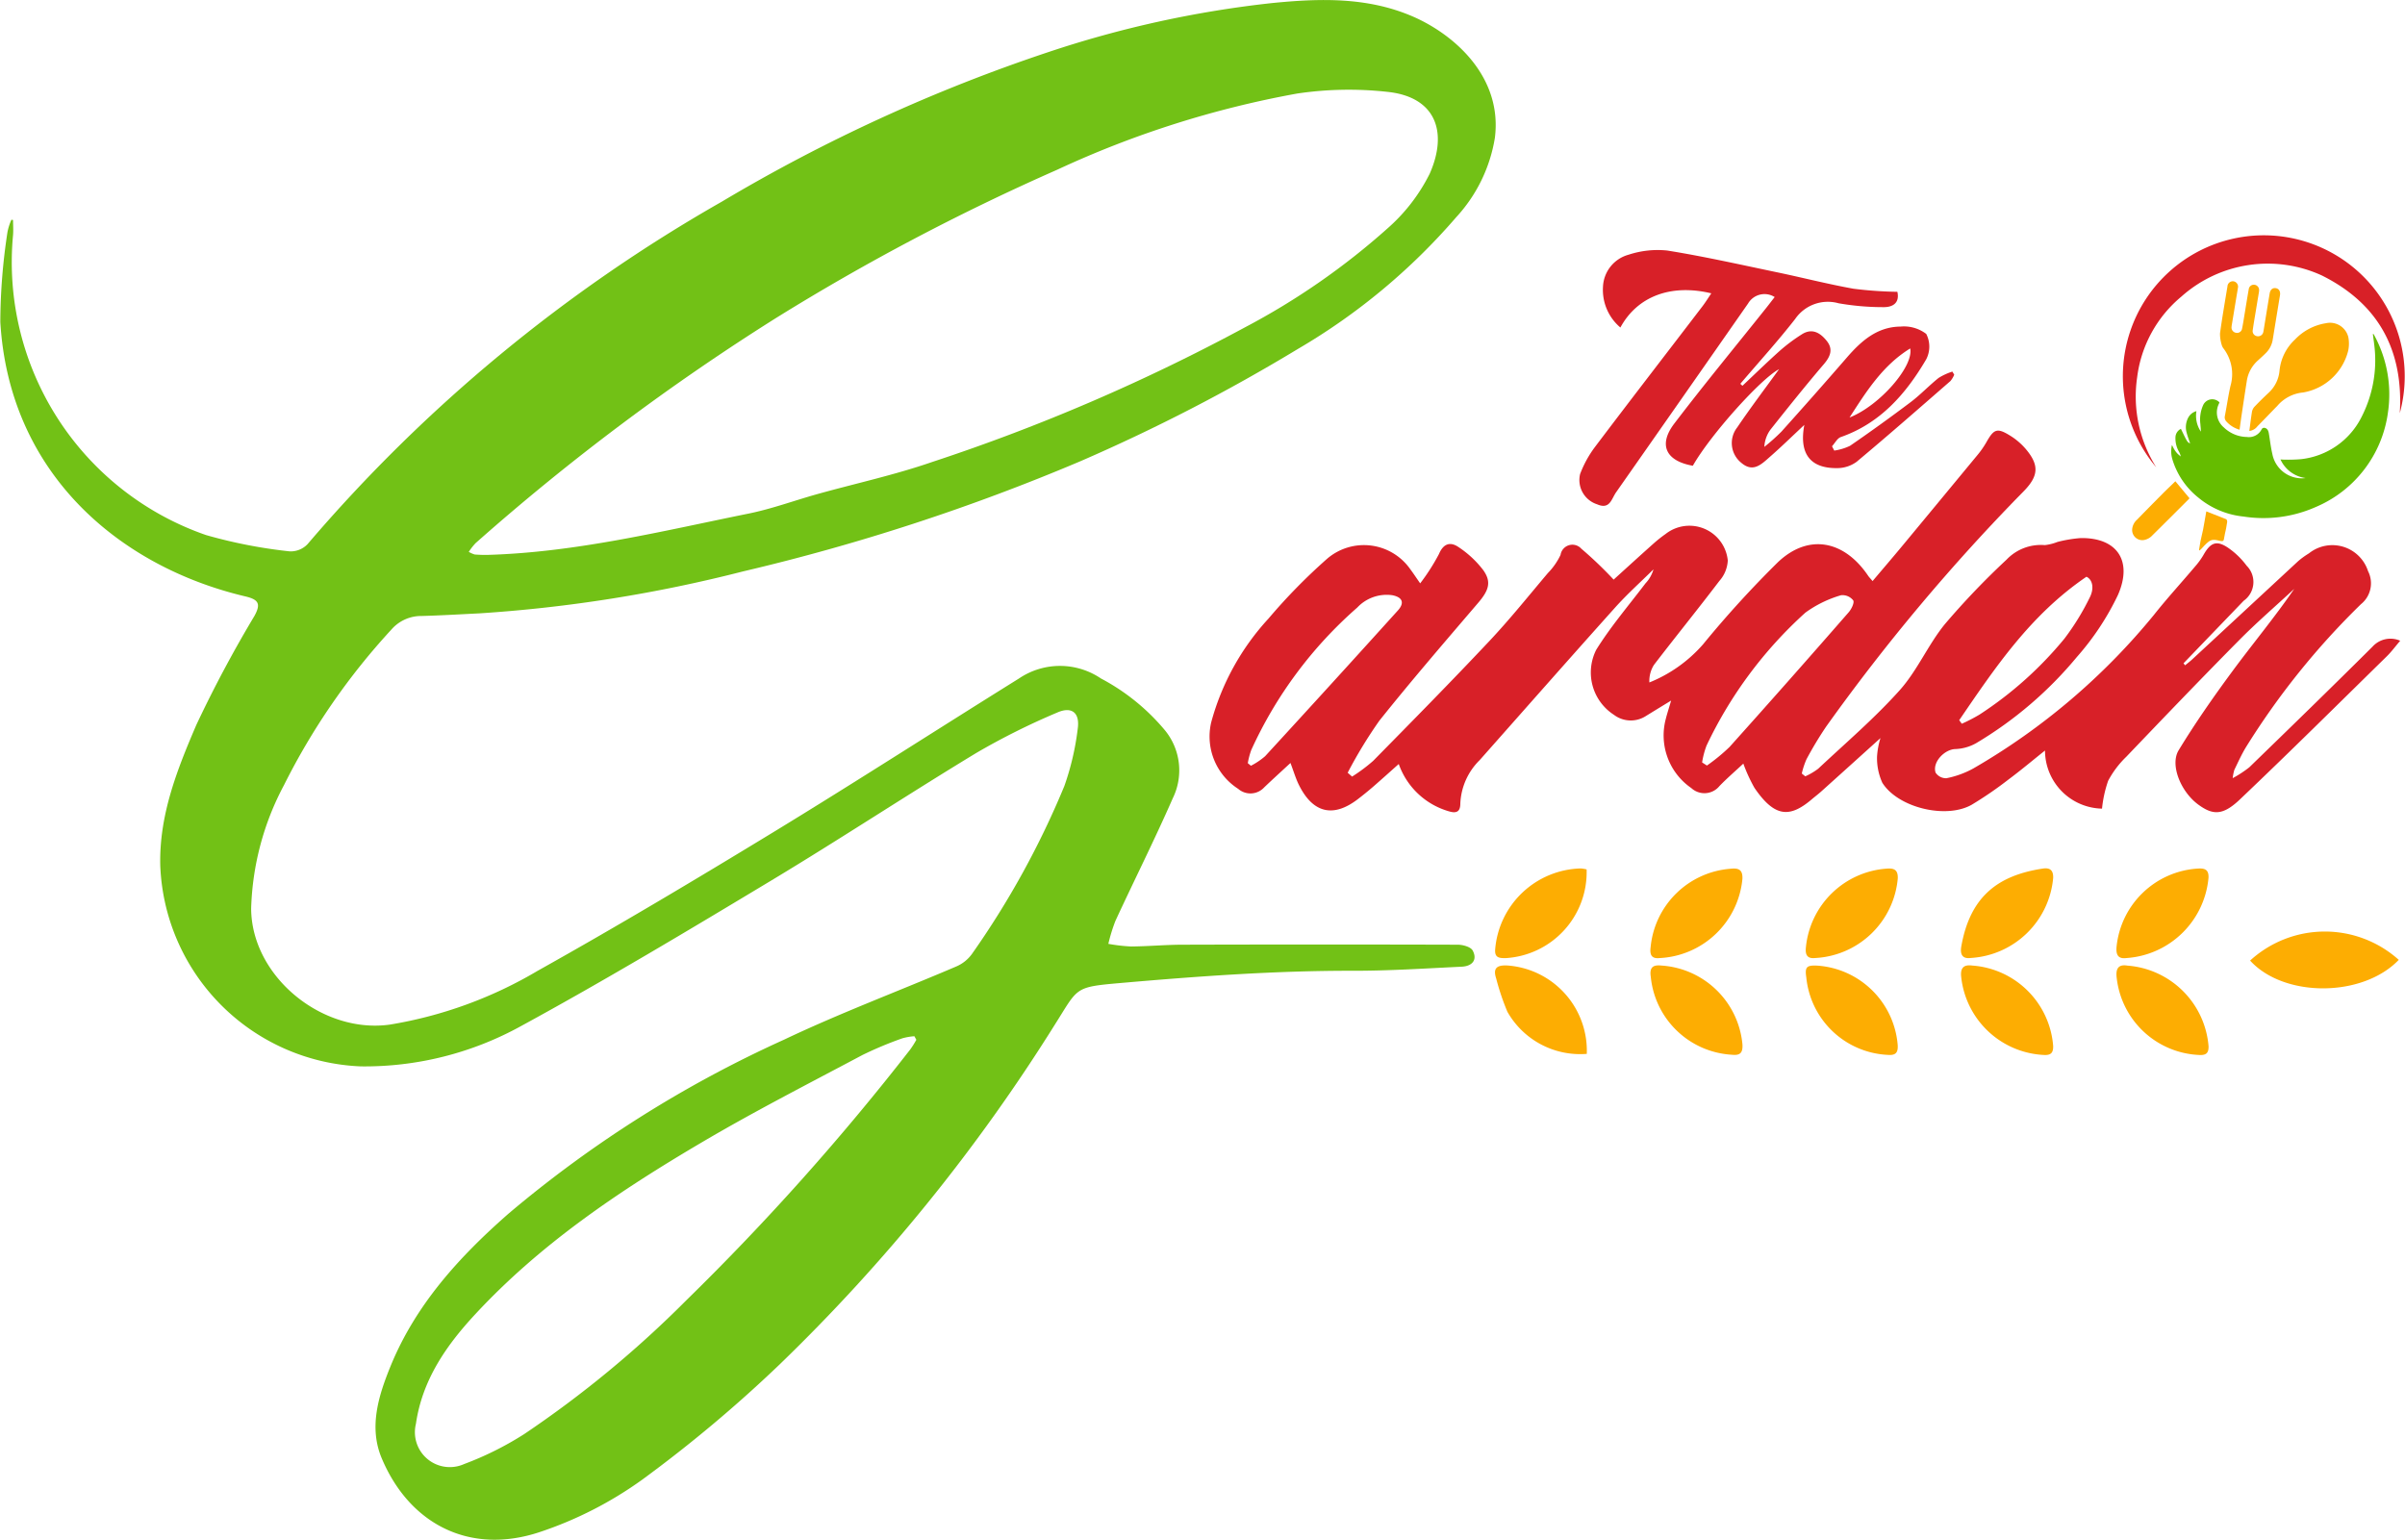
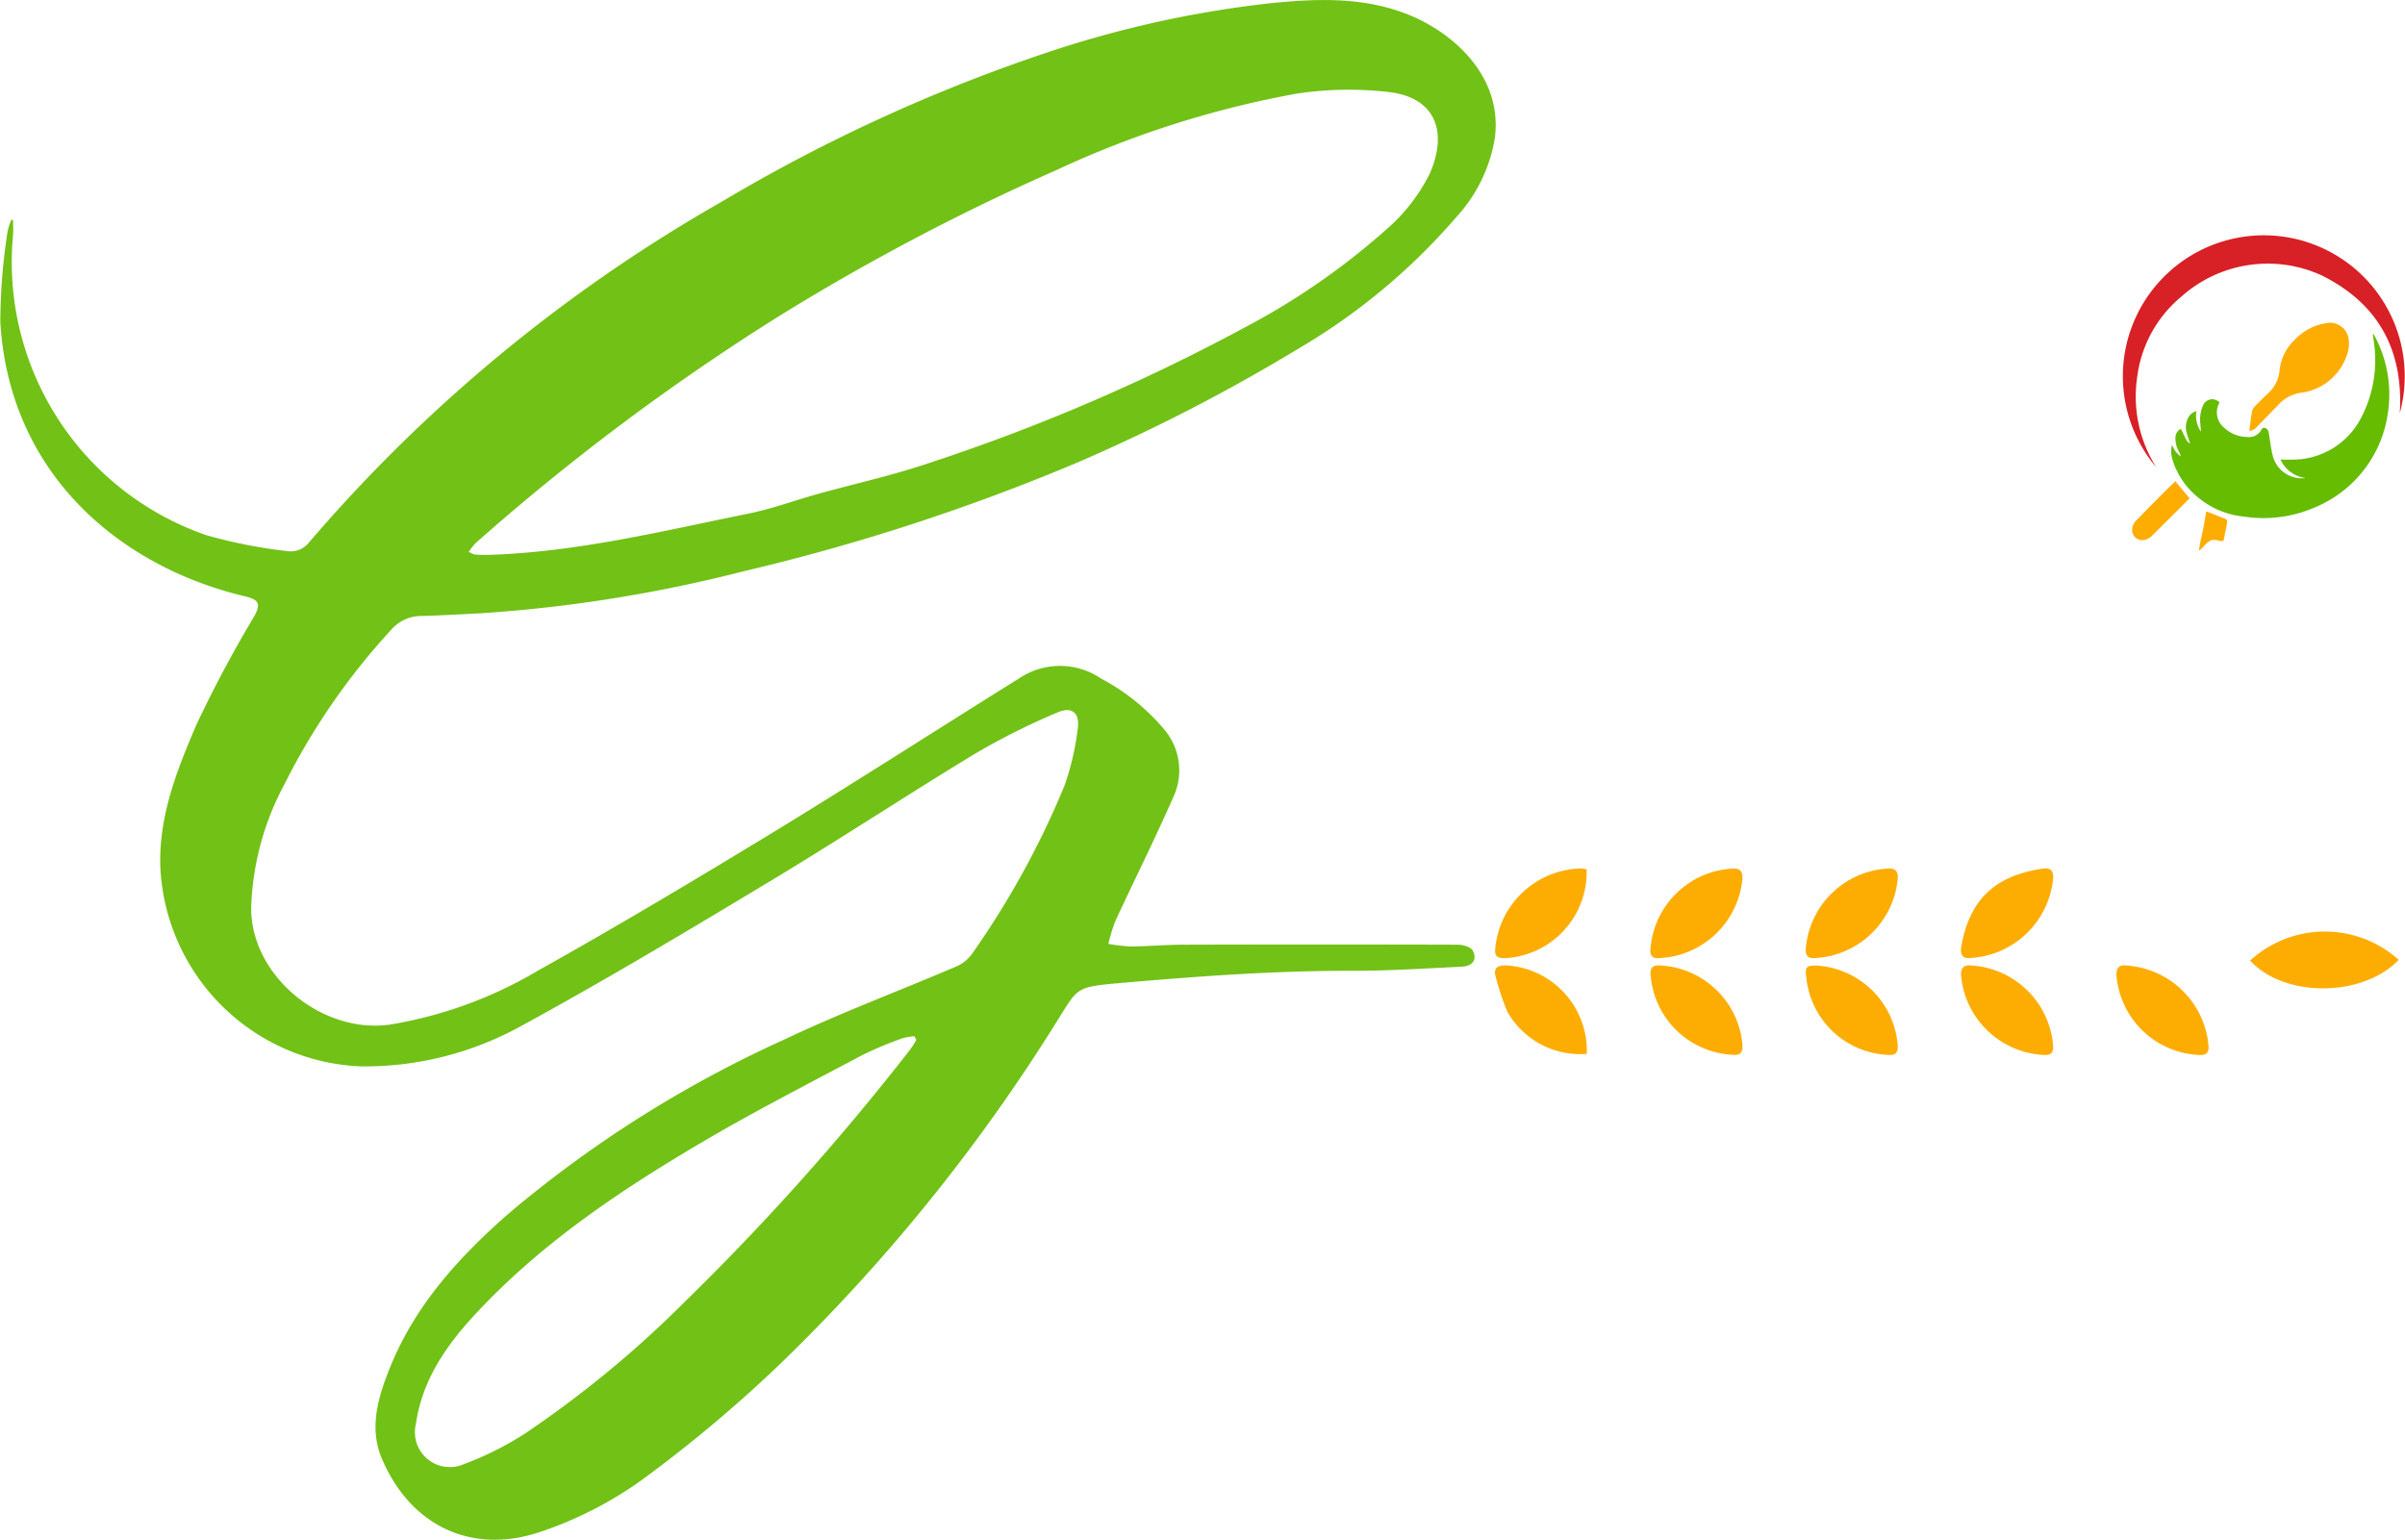
<svg xmlns="http://www.w3.org/2000/svg" width="173.797" height="111.282" viewBox="0 0 173.797 111.282">
  <g id="New_logo_The_garden" data-name="New logo The garden" transform="translate(0 0)">
    <g id="Groupe_745" data-name="Groupe 745" transform="translate(0 0)">
      <g id="Groupe_742" data-name="Groupe 742" transform="translate(153.393 17.009)">
        <path id="Tracé_1470" data-name="Tracé 1470" d="M1175.887,542.781c-.041.235-.09.489-.13.744-.152.978-.246,1.013-.388,1.993-.05.346.439-.478.851-.642s.88.254.938-.076c.144-.819.11-.431.237-1.253.01-.062-.025-.177-.069-.2C1176.858,543.156,1176.385,542.976,1175.887,542.781Z" transform="translate(-1169.842 -522.831)" fill="#fdad02" />
        <path id="Tracé_1465" data-name="Tracé 1465" d="M898.966,241.357a2.33,2.33,0,0,0,1.818,1.345,2.166,2.166,0,0,1-2.406-1.74c-.116-.494-.17-1-.256-1.5-.033-.194-.112-.363-.332-.393a.21.21,0,0,0-.174.086,1.031,1.031,0,0,1-1.075.578,2.464,2.464,0,0,1-1.661-.684,1.415,1.415,0,0,1-.36-1.725c.013-.031.024-.063.035-.093a.721.721,0,0,0-1.189.227,2.536,2.536,0,0,0-.19,1.332c.013.184.038.368.038.556a2.035,2.035,0,0,1-.322-1.481.961.961,0,0,0-.6.483,1.479,1.479,0,0,0-.1,1.1c.067.257.163.506.244.752-.207-.1-.207-.1-.665-1.055a.706.706,0,0,0-.394.583,1.96,1.96,0,0,0,.253,1.07,1.239,1.239,0,0,1,.13.343,2.744,2.744,0,0,1-.247-.213,1.906,1.906,0,0,1-.211-.279c-.06-.095-.106-.2-.179-.337a1.993,1.993,0,0,0,.036,1.053,5.6,5.6,0,0,0,1.861,2.741,6.053,6.053,0,0,0,3.279,1.377,9.33,9.33,0,0,0,5.19-.678,8.675,8.675,0,0,0,5.244-6.852,8.928,8.928,0,0,0-1.023-5.628c-.009-.018-.021-.035-.067-.039.014.115.027.23.042.345s.035.245.048.368a8.964,8.964,0,0,1-.881,5.232,5.571,5.571,0,0,1-4.42,3.107,11.027,11.027,0,0,1-1.174.033C899.177,241.374,899.095,241.364,898.966,241.357Z" transform="translate(-887.56 -225.16)" fill="#65bc00" />
        <path id="Tracé_1466" data-name="Tracé 1466" d="M883.83,72.559a10.184,10.184,0,1,0-17.6,3.912,9.566,9.566,0,0,1-1.38-6.5,9.025,9.025,0,0,1,3.2-5.84,9.368,9.368,0,0,1,10.16-1.517C882.353,64.684,884.1,68.089,883.83,72.559Z" transform="translate(-863.802 -59.708)" fill="#d82027" />
        <path id="Tracé_1467" data-name="Tracé 1467" d="M961.869,220.878a.865.865,0,0,0,.586-.338c.445-.451.883-.907,1.324-1.361.043-.044.09-.086.129-.133a2.786,2.786,0,0,1,1.842-.949,4.059,4.059,0,0,0,3.266-3.028,2.468,2.468,0,0,0,.006-.977,1.36,1.36,0,0,0-1.622-1,3.909,3.909,0,0,0-2.224,1.171,3.541,3.541,0,0,0-1.125,2.259,2.468,2.468,0,0,1-.8,1.608q-.513.479-1,.987a.751.751,0,0,0-.189.366C961.988,219.934,961.936,220.391,961.869,220.878Z" transform="translate(-952.715 -206.74)" fill="#fdad02" />
-         <path id="Tracé_1468" data-name="Tracé 1468" d="M1083.835,150.682c.057-.41.108-.8.166-1.183.118-.789.237-1.578.361-2.366a2.471,2.471,0,0,1,.8-1.457c.2-.182.4-.361.587-.55a1.739,1.739,0,0,0,.487-.981c.171-1.059.346-2.118.519-3.177.046-.283-.074-.482-.308-.516s-.393.114-.438.389c-.145.869-.285,1.738-.427,2.607-.009.054-.015.109-.029.162a.384.384,0,0,1-.459.312.371.371,0,0,1-.306-.443c.065-.47.148-.938.225-1.406.072-.441.147-.882.219-1.323a.947.947,0,0,0,.014-.144.383.383,0,0,0-.333-.4.368.368,0,0,0-.414.317c-.1.562-.188,1.126-.282,1.689-.064.387-.121.775-.2,1.159a.366.366,0,0,1-.442.306.383.383,0,0,1-.317-.436c0-.034.006-.069.011-.1q.171-1.039.342-2.077c.033-.2.072-.407.1-.611a.394.394,0,0,0-.293-.492.387.387,0,0,0-.458.365c-.186,1.127-.382,2.252-.537,3.383a2.593,2.593,0,0,0,.117.826.747.747,0,0,0,.148.293,3.059,3.059,0,0,1,.487,2.7c-.159.711-.261,1.434-.4,2.15a.442.442,0,0,0,.11.414A2.026,2.026,0,0,0,1083.835,150.682Z" transform="translate(-1075.386 -136.635)" fill="#fdad02" />
        <path id="Tracé_1469" data-name="Tracé 1469" d="M1245.092,491.29l-1.02-1.225c-.3.3-.618.591-.922.9q-.931.936-1.852,1.881a1.042,1.042,0,0,0-.348.7.734.734,0,0,0,.958.74,1.059,1.059,0,0,0,.427-.236c.912-.9,1.814-1.8,2.718-2.706A.325.325,0,0,0,1245.092,491.29Z" transform="translate(-1240.263 -472.292)" fill="#fdad02" />
      </g>
      <path id="Tracé_1464" data-name="Tracé 1464" d="M-167.154,145.267c0,.362.029.725,0,1.084a20.874,20.874,0,0,0,13.942,21.684,35.869,35.869,0,0,0,6.053,1.18,1.683,1.683,0,0,0,1.295-.531,112.658,112.658,0,0,1,29.925-24.741,120.707,120.707,0,0,1,23.565-10.8,77.4,77.4,0,0,1,16.227-3.559c3.39-.334,6.844-.451,10.125.965,3.039,1.312,6.515,4.388,5.951,8.785a11.069,11.069,0,0,1-2.8,5.738,45.292,45.292,0,0,1-11.436,9.515A130.888,130.888,0,0,1-90.021,162.7a150.814,150.814,0,0,1-24.391,7.966,103.715,103.715,0,0,1-19.038,3.029c-1.393.069-2.786.151-4.18.19a2.85,2.85,0,0,0-2.178.975A48.7,48.7,0,0,0-147.57,186.1a20.157,20.157,0,0,0-2.378,8.937c.036,4.926,5.161,9.07,10.033,8.378a30.686,30.686,0,0,0,10.669-3.885c5.753-3.218,11.42-6.6,17.05-10.03,5.956-3.63,11.818-7.414,17.739-11.1a5.28,5.28,0,0,1,5.918,0,15.341,15.341,0,0,1,4.616,3.733,4.575,4.575,0,0,1,.577,4.925c-1.309,2.986-2.774,5.9-4.145,8.862a12.381,12.381,0,0,0-.512,1.66,12.611,12.611,0,0,0,1.638.191c1.236-.01,2.471-.125,3.706-.129q9.949-.028,19.9,0c.375,0,.944.156,1.085.421.35.65,0,1.131-.8,1.169-2.63.125-5.261.3-7.892.294-5.622-.009-11.209.4-16.808.889-3.324.289-3,.336-4.692,3a129.682,129.682,0,0,1-19.9,24.57,98.7,98.7,0,0,1-9.9,8.305,27.61,27.61,0,0,1-7.42,3.8c-5.034,1.678-9.4-.536-11.421-5.319-.951-2.247-.242-4.518.628-6.656,1.819-4.463,4.977-7.922,8.538-11.043a85.246,85.246,0,0,1,19.9-12.565c4.06-1.931,8.286-3.51,12.424-5.281a2.706,2.706,0,0,0,1.156-.913A62.474,62.474,0,0,0-91.18,186.17a19.342,19.342,0,0,0,.966-4.141c.161-1.154-.432-1.628-1.483-1.165a50.464,50.464,0,0,0-5.851,2.922c-4.991,3.025-9.868,6.241-14.869,9.25-5.951,3.58-11.913,7.155-18.01,10.477a23.391,23.391,0,0,1-11.608,2.923,15.118,15.118,0,0,1-14.481-14.516c-.087-3.656,1.222-6.93,2.6-10.148a89.25,89.25,0,0,1,4.2-7.881c.477-.864.334-1.188-.647-1.42-9.144-2.158-17.076-8.919-17.711-19.848a43.586,43.586,0,0,1,.52-6.5,4.185,4.185,0,0,1,.282-.876Zm32.933,23.983a2.029,2.029,0,0,0,.431.192c.316.021.633.036.95.027,6.411-.19,12.613-1.724,18.853-2.988,1.671-.339,3.288-.939,4.936-1.4,2.776-.775,5.607-1.387,8.325-2.329a139.37,139.37,0,0,0,22.6-9.73,51.361,51.361,0,0,0,10.291-7.143,12.927,12.927,0,0,0,3.054-3.956c1.323-2.992.468-5.544-3.042-5.917a25.449,25.449,0,0,0-6.526.119A71.015,71.015,0,0,0-91.7,141.634a163.27,163.27,0,0,0-20.268,10.684,166.063,166.063,0,0,0-21.759,16.3A4.4,4.4,0,0,0-134.22,169.25Zm32.344,35.264-.142-.257a4.315,4.315,0,0,0-.872.151,26.991,26.991,0,0,0-2.887,1.209c-3.862,2.054-7.761,4.049-11.528,6.265-5.968,3.511-11.714,7.355-16.464,12.485-2.1,2.264-3.816,4.752-4.27,7.9a2.524,2.524,0,0,0,3.483,2.91,23.152,23.152,0,0,0,4.326-2.156,77.835,77.835,0,0,0,11.718-9.668,179.292,179.292,0,0,0,16.2-18.147A6.89,6.89,0,0,0-101.877,204.514Z" transform="translate(168.097 -129.366)" fill="#72c116" />
-       <path id="Tracé_1465-2" data-name="Tracé 1465" d="M333.987,317.8a4.836,4.836,0,0,0,.931-.548c1.989-1.866,4.077-3.648,5.891-5.674,1.276-1.424,2.052-3.287,3.266-4.778a55.75,55.75,0,0,1,4.456-4.66,3.42,3.42,0,0,1,2.765-1.051,3.563,3.563,0,0,0,.911-.228,9.587,9.587,0,0,1,1.676-.281c2.609-.043,3.791,1.619,2.7,4.11a19.337,19.337,0,0,1-2.977,4.494,28.087,28.087,0,0,1-7.272,6.219,3.306,3.306,0,0,1-1.512.426c-.775.027-1.662.944-1.419,1.7a.9.9,0,0,0,.785.407,6.714,6.714,0,0,0,1.949-.709,47.629,47.629,0,0,0,13.049-11.1c.946-1.193,1.977-2.317,2.96-3.48a5.5,5.5,0,0,0,.615-.844c.521-.931.974-1.09,1.842-.479a5.65,5.65,0,0,1,1.28,1.255,1.661,1.661,0,0,1-.215,2.533l-4.347,4.518.114.145c.169-.14.346-.272.507-.421l7.672-7.114a5.877,5.877,0,0,1,.771-.556,2.71,2.71,0,0,1,4.27,1.284,1.935,1.935,0,0,1-.514,2.392,54.808,54.808,0,0,0-8.326,10.362c-.31.514-.557,1.068-.821,1.609a3.494,3.494,0,0,0-.12.6,8.19,8.19,0,0,0,1.2-.784c2.982-2.892,5.961-5.789,8.905-8.719a1.745,1.745,0,0,1,2-.428c-.364.427-.636.8-.962,1.12-3.532,3.462-7.041,6.947-10.626,10.353-1.232,1.171-1.958,1.146-3.028.35-1.237-.92-2.04-2.849-1.392-3.911,1.2-1.971,2.528-3.874,3.9-5.732,1.464-1.981,3.041-3.877,4.451-5.929-1.337,1.239-2.722,2.433-4,3.727-2.744,2.773-5.444,5.59-8.14,8.41a6.9,6.9,0,0,0-1.31,1.738,8.825,8.825,0,0,0-.441,2.008,4.21,4.21,0,0,1-4.12-4.2c-.923.736-1.754,1.437-2.626,2.085a27.161,27.161,0,0,1-2.663,1.829c-1.849,1.058-5.32.231-6.465-1.581a4.288,4.288,0,0,1-.384-1.893,5.652,5.652,0,0,1,.248-1.34c-1.508,1.361-2.889,2.609-4.273,3.852-.236.212-.489.4-.732.609-1.57,1.317-2.657,1.257-4.105-.869a11.6,11.6,0,0,1-.8-1.746c-.605.565-1.194,1.071-1.73,1.627a1.4,1.4,0,0,1-2.031.14,4.62,4.62,0,0,1-1.84-5.008c.091-.363.208-.719.383-1.316-.724.443-1.268.775-1.81,1.109a2.017,2.017,0,0,1-2.324-.079,3.64,3.64,0,0,1-1.279-4.7c1.049-1.687,2.356-3.213,3.559-4.8a2.439,2.439,0,0,0,.578-1.012c-.925.916-1.9,1.787-2.767,2.755-3.282,3.66-6.53,7.351-9.791,11.031a4.677,4.677,0,0,0-1.4,3.138c0,.519-.211.741-.785.574a5.43,5.43,0,0,1-3.664-3.43c-.636.565-1.235,1.106-1.844,1.635-.359.311-.73.611-1.107.9-1.778,1.367-3.25,1.021-4.264-1.023-.236-.476-.386-1-.611-1.587-.66.612-1.284,1.177-1.892,1.758a1.35,1.35,0,0,1-1.888.11,4.494,4.494,0,0,1-1.952-4.789,17.982,17.982,0,0,1,4.144-7.514,41.8,41.8,0,0,1,4.256-4.341,4.087,4.087,0,0,1,6,.786c.207.275.395.564.706,1.009a14.882,14.882,0,0,0,1.359-2.124c.337-.791.845-.884,1.409-.5a7.327,7.327,0,0,1,1.779,1.654c.627.865.412,1.479-.354,2.375-2.408,2.818-4.833,5.626-7.145,8.523a33.139,33.139,0,0,0-2.287,3.758l.318.279a12.008,12.008,0,0,0,1.52-1.133c2.823-2.869,5.648-5.737,8.406-8.668,1.477-1.57,2.829-3.258,4.221-4.906a4.805,4.805,0,0,0,.918-1.316.866.866,0,0,1,1.5-.448,28.1,28.1,0,0,1,2.336,2.235c.881-.8,1.9-1.729,2.935-2.652a9.615,9.615,0,0,1,.822-.647,2.785,2.785,0,0,1,4.492,1.916,2.4,2.4,0,0,1-.613,1.485c-1.551,2.041-3.167,4.032-4.726,6.066a2.183,2.183,0,0,0-.327,1.265,10.22,10.22,0,0,0,3.877-2.753,75.206,75.206,0,0,1,5.432-5.958c2.2-2.065,4.77-1.563,6.5,1,.067.1.154.185.321.384.749-.886,1.463-1.718,2.163-2.562q2.7-3.259,5.4-6.528a6.525,6.525,0,0,0,.654-.933c.552-.981.779-1.074,1.743-.476a4.815,4.815,0,0,1,1.14.99c.95,1.141.885,1.91-.147,2.983a141.881,141.881,0,0,0-14.306,17.04,26.513,26.513,0,0,0-1.423,2.363,5.6,5.6,0,0,0-.339,1.033Zm-40.285-.951.225.186a5.192,5.192,0,0,0,1.024-.688q4.824-5.25,9.6-10.54c.5-.559.318-.962-.424-1.1a2.916,2.916,0,0,0-2.514.893,30.431,30.431,0,0,0-7.663,10.3A5.606,5.606,0,0,0,293.7,316.852Zm32.832-.053.346.224a13.486,13.486,0,0,0,1.635-1.343q4.339-4.837,8.61-9.735c.2-.229.427-.7.326-.861a.989.989,0,0,0-.878-.371A8.308,8.308,0,0,0,334,305.965a30.548,30.548,0,0,0-7.148,9.613,6.076,6.076,0,0,0-.321,1.221Zm18.579-3.052.185.255a12,12,0,0,0,1.275-.659,26.966,26.966,0,0,0,6.141-5.491,17.89,17.89,0,0,0,1.83-2.975c.32-.62.233-1.276-.237-1.5-4.059,2.76-6.609,6.583-9.2,10.374Z" transform="translate(-203.529 -261.692)" fill="#d82028" />
-       <path id="Tracé_1466-2" data-name="Tracé 1466" d="M442.86,234c.914-.86,1.813-1.738,2.75-2.573a12.587,12.587,0,0,1,1.523-1.133c.746-.486,1.338-.136,1.815.457s.28,1.119-.2,1.682c-1.317,1.541-2.583,3.125-3.844,4.712a2.3,2.3,0,0,0-.461,1.271,14.382,14.382,0,0,0,1.232-1.1q2.38-2.647,4.713-5.336c1.046-1.21,2.2-2.245,3.9-2.258a2.653,2.653,0,0,1,1.854.53,2,2,0,0,1,0,1.833c-1.464,2.494-3.311,4.621-6.171,5.621-.259.09-.428.438-.638.667l.162.311a3.932,3.932,0,0,0,1.14-.345q2.229-1.534,4.392-3.165c.706-.534,1.319-1.191,2.013-1.744a4.437,4.437,0,0,1,.99-.455l.135.226a1.759,1.759,0,0,1-.276.458c-2.247,1.956-4.487,3.921-6.772,5.831a2.382,2.382,0,0,1-1.4.461c-1.945.029-2.779-1.026-2.385-3.123-.9.838-1.676,1.6-2.495,2.315-.59.516-1.2,1.162-2.06.424a1.827,1.827,0,0,1-.294-2.558c.975-1.442,2.029-2.831,3.025-4.209-1.327.694-4.976,4.766-6.232,6.979-1.942-.34-2.517-1.5-1.345-3.042,2.152-2.825,4.415-5.566,6.631-8.343.195-.244.384-.493.628-.807a1.376,1.376,0,0,0-1.923.468q-4.762,6.828-9.538,13.644c-.339.485-.449,1.272-1.373.866a1.841,1.841,0,0,1-1.227-2.185,7.911,7.911,0,0,1,1.041-1.913c2.58-3.418,5.2-6.807,7.8-10.21.221-.289.412-.6.64-.938-2.913-.7-5.342.212-6.57,2.47a3.559,3.559,0,0,1-1.257-2.95,2.512,2.512,0,0,1,1.853-2.313,6.705,6.705,0,0,1,2.792-.3c2.656.426,5.287,1.02,7.922,1.57,1.847.385,3.678.857,5.534,1.19a28.816,28.816,0,0,0,3.173.223c.178.807-.331,1.124-1.035,1.108a18.722,18.722,0,0,1-3.215-.28,2.867,2.867,0,0,0-3.142,1.143c-1.257,1.609-2.633,3.123-3.958,4.678Zm7.735,2.294c2.175-.848,4.659-3.709,4.388-4.992C452.987,232.53,451.808,234.424,450.6,236.291Z" transform="translate(-316.943 -206.119)" fill="#d82028" />
      <path id="Tracé_1472" data-name="Tracé 1472" d="M696.485,484.939c-2.628,2.735-8.3,2.738-10.744.052A8,8,0,0,1,696.485,484.939Z" transform="translate(-523.138 -415.568)" fill="#fdad02" />
      <path id="Tracé_1473" data-name="Tracé 1473" d="M405.843,502.145a6.045,6.045,0,0,1-5.736-3.04,17.421,17.421,0,0,1-.813-2.414c-.237-.722.032-.966.774-.936A6.179,6.179,0,0,1,405.843,502.145Z" transform="translate(-291.174 -425.979)" fill="#fdad02" />
      <path id="Tracé_1474" data-name="Tracé 1474" d="M517.816,465.446c-.549.062-.751-.185-.683-.778a6.312,6.312,0,0,1,5.821-5.681c.538-.046.838.07.818.7A6.323,6.323,0,0,1,517.816,465.446Z" transform="translate(-386.629 -396.208)" fill="#fdad02" />
      <path id="Tracé_1475" data-name="Tracé 1475" d="M576.866,495.734a6.314,6.314,0,0,1,5.843,5.808c.014.488-.154.681-.662.654a6.315,6.315,0,0,1-5.982-5.629C575.98,495.839,576.305,495.659,576.866,495.734Z" transform="translate(-434.338 -425.951)" fill="#fdad02" />
      <path id="Tracé_1476" data-name="Tracé 1476" d="M458.818,465.455c-.576.059-.715-.242-.636-.808A6.28,6.28,0,0,1,463.939,459c.577-.065.907.045.874.733A6.324,6.324,0,0,1,458.818,465.455Z" transform="translate(-338.898 -396.212)" fill="#fdad02" />
-       <path id="Tracé_1477" data-name="Tracé 1477" d="M635.742,465.438c-.622.081-.776-.258-.711-.854a6.293,6.293,0,0,1,5.875-5.614c.488-.03.788.067.766.657A6.391,6.391,0,0,1,635.742,465.438Z" transform="translate(-482.074 -396.197)" fill="#fdad02" />
      <path id="Tracé_1478" data-name="Tracé 1478" d="M459,495.753a6.288,6.288,0,0,1,5.835,5.713c.029.582-.159.8-.764.732a6.249,6.249,0,0,1-5.862-5.637C458.088,495.777,458.482,495.7,459,495.753Z" transform="translate(-338.916 -425.969)" fill="#fdad02" />
      <path id="Tracé_1479" data-name="Tracé 1479" d="M405.864,459.011A6.227,6.227,0,0,1,400,465.423c-.462,0-.8-.028-.743-.658a6.374,6.374,0,0,1,6.186-5.825A2.608,2.608,0,0,1,405.864,459.011Z" transform="translate(-291.207 -396.176)" fill="#fdad02" />
      <path id="Tracé_1480" data-name="Tracé 1480" d="M635.829,495.733a6.361,6.361,0,0,1,5.855,5.812c.017.5-.165.673-.667.646a6.271,6.271,0,0,1-5.964-5.526C634.954,495.957,635.158,495.62,635.829,495.733Z" transform="translate(-482.084 -425.945)" fill="#fdad02" />
      <path id="Tracé_1481" data-name="Tracé 1481" d="M576.742,465.4c-.631.086-.8-.267-.693-.854.646-3.632,2.69-5.121,5.887-5.606.5-.076.767.105.748.673A6.36,6.36,0,0,1,576.742,465.4Z" transform="translate(-434.312 -396.166)" fill="#fdad02" />
      <path id="Tracé_1482" data-name="Tracé 1482" d="M517.981,495.8a6.259,6.259,0,0,1,5.812,5.761c.027.542-.161.735-.712.69a6.212,6.212,0,0,1-5.894-5.593C517.074,495.9,517.2,495.763,517.981,495.8Z" transform="translate(-386.654 -426.012)" fill="#fdad02" />
    </g>
  </g>
</svg>